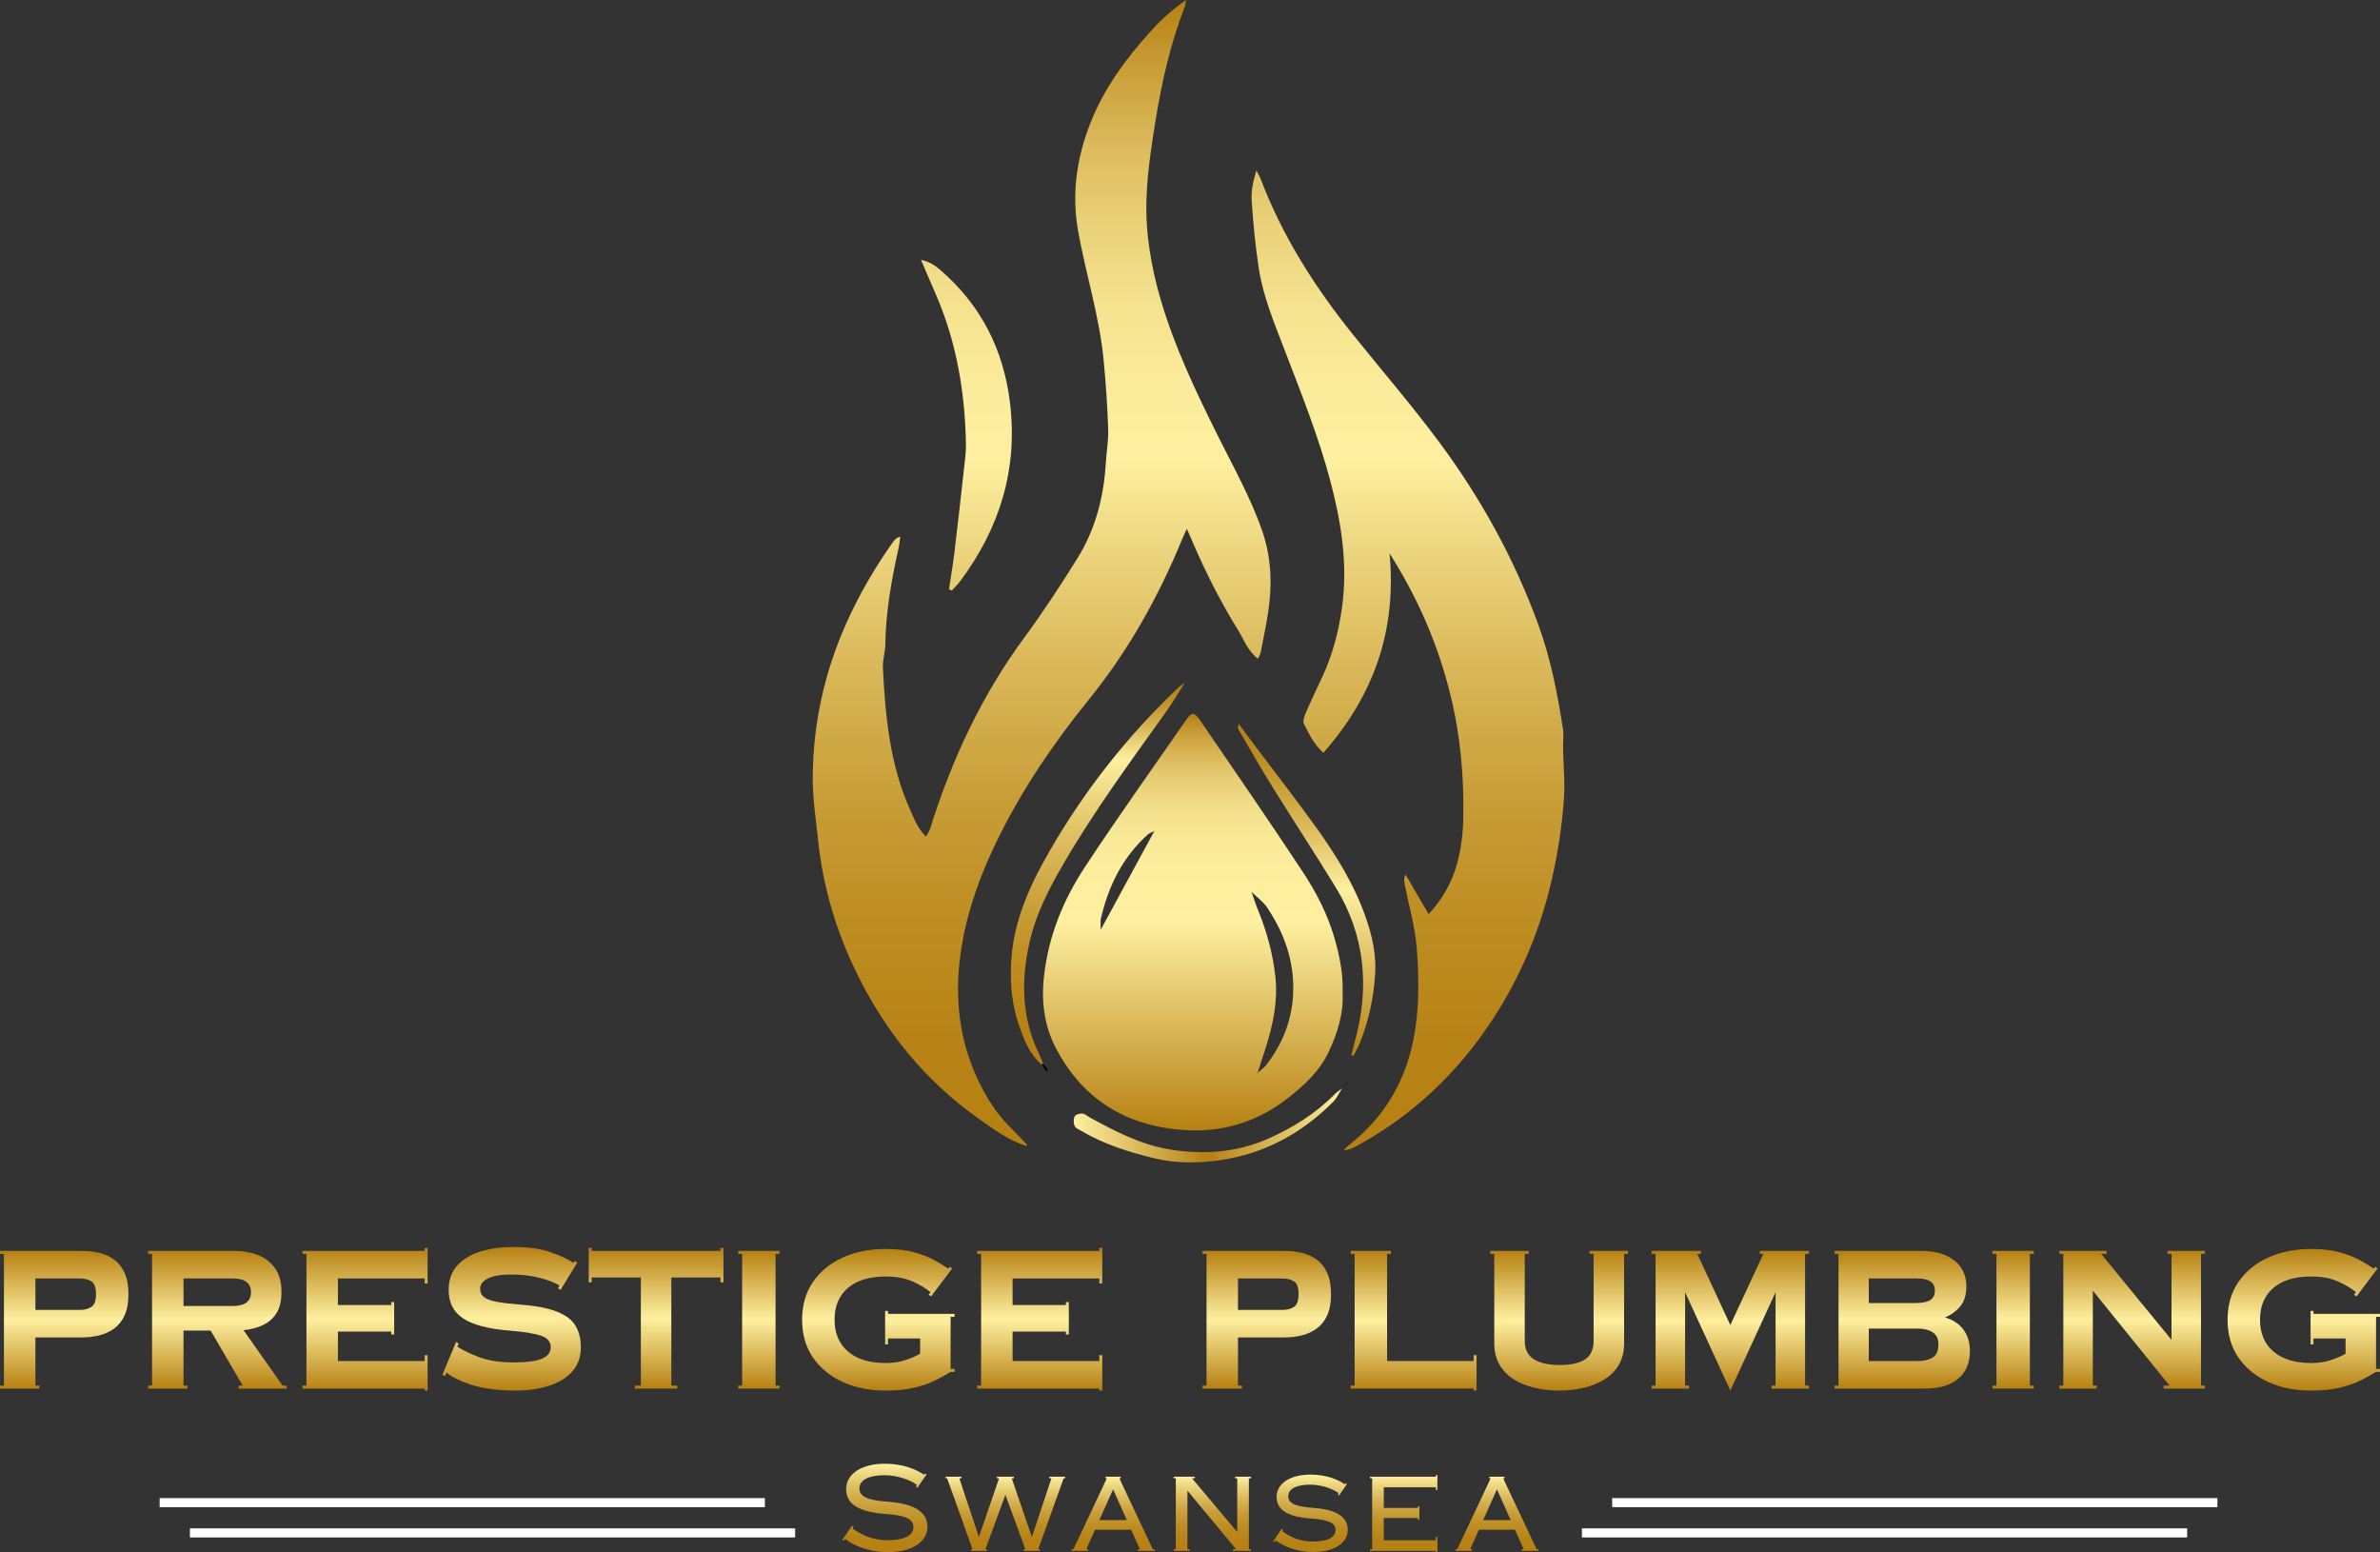
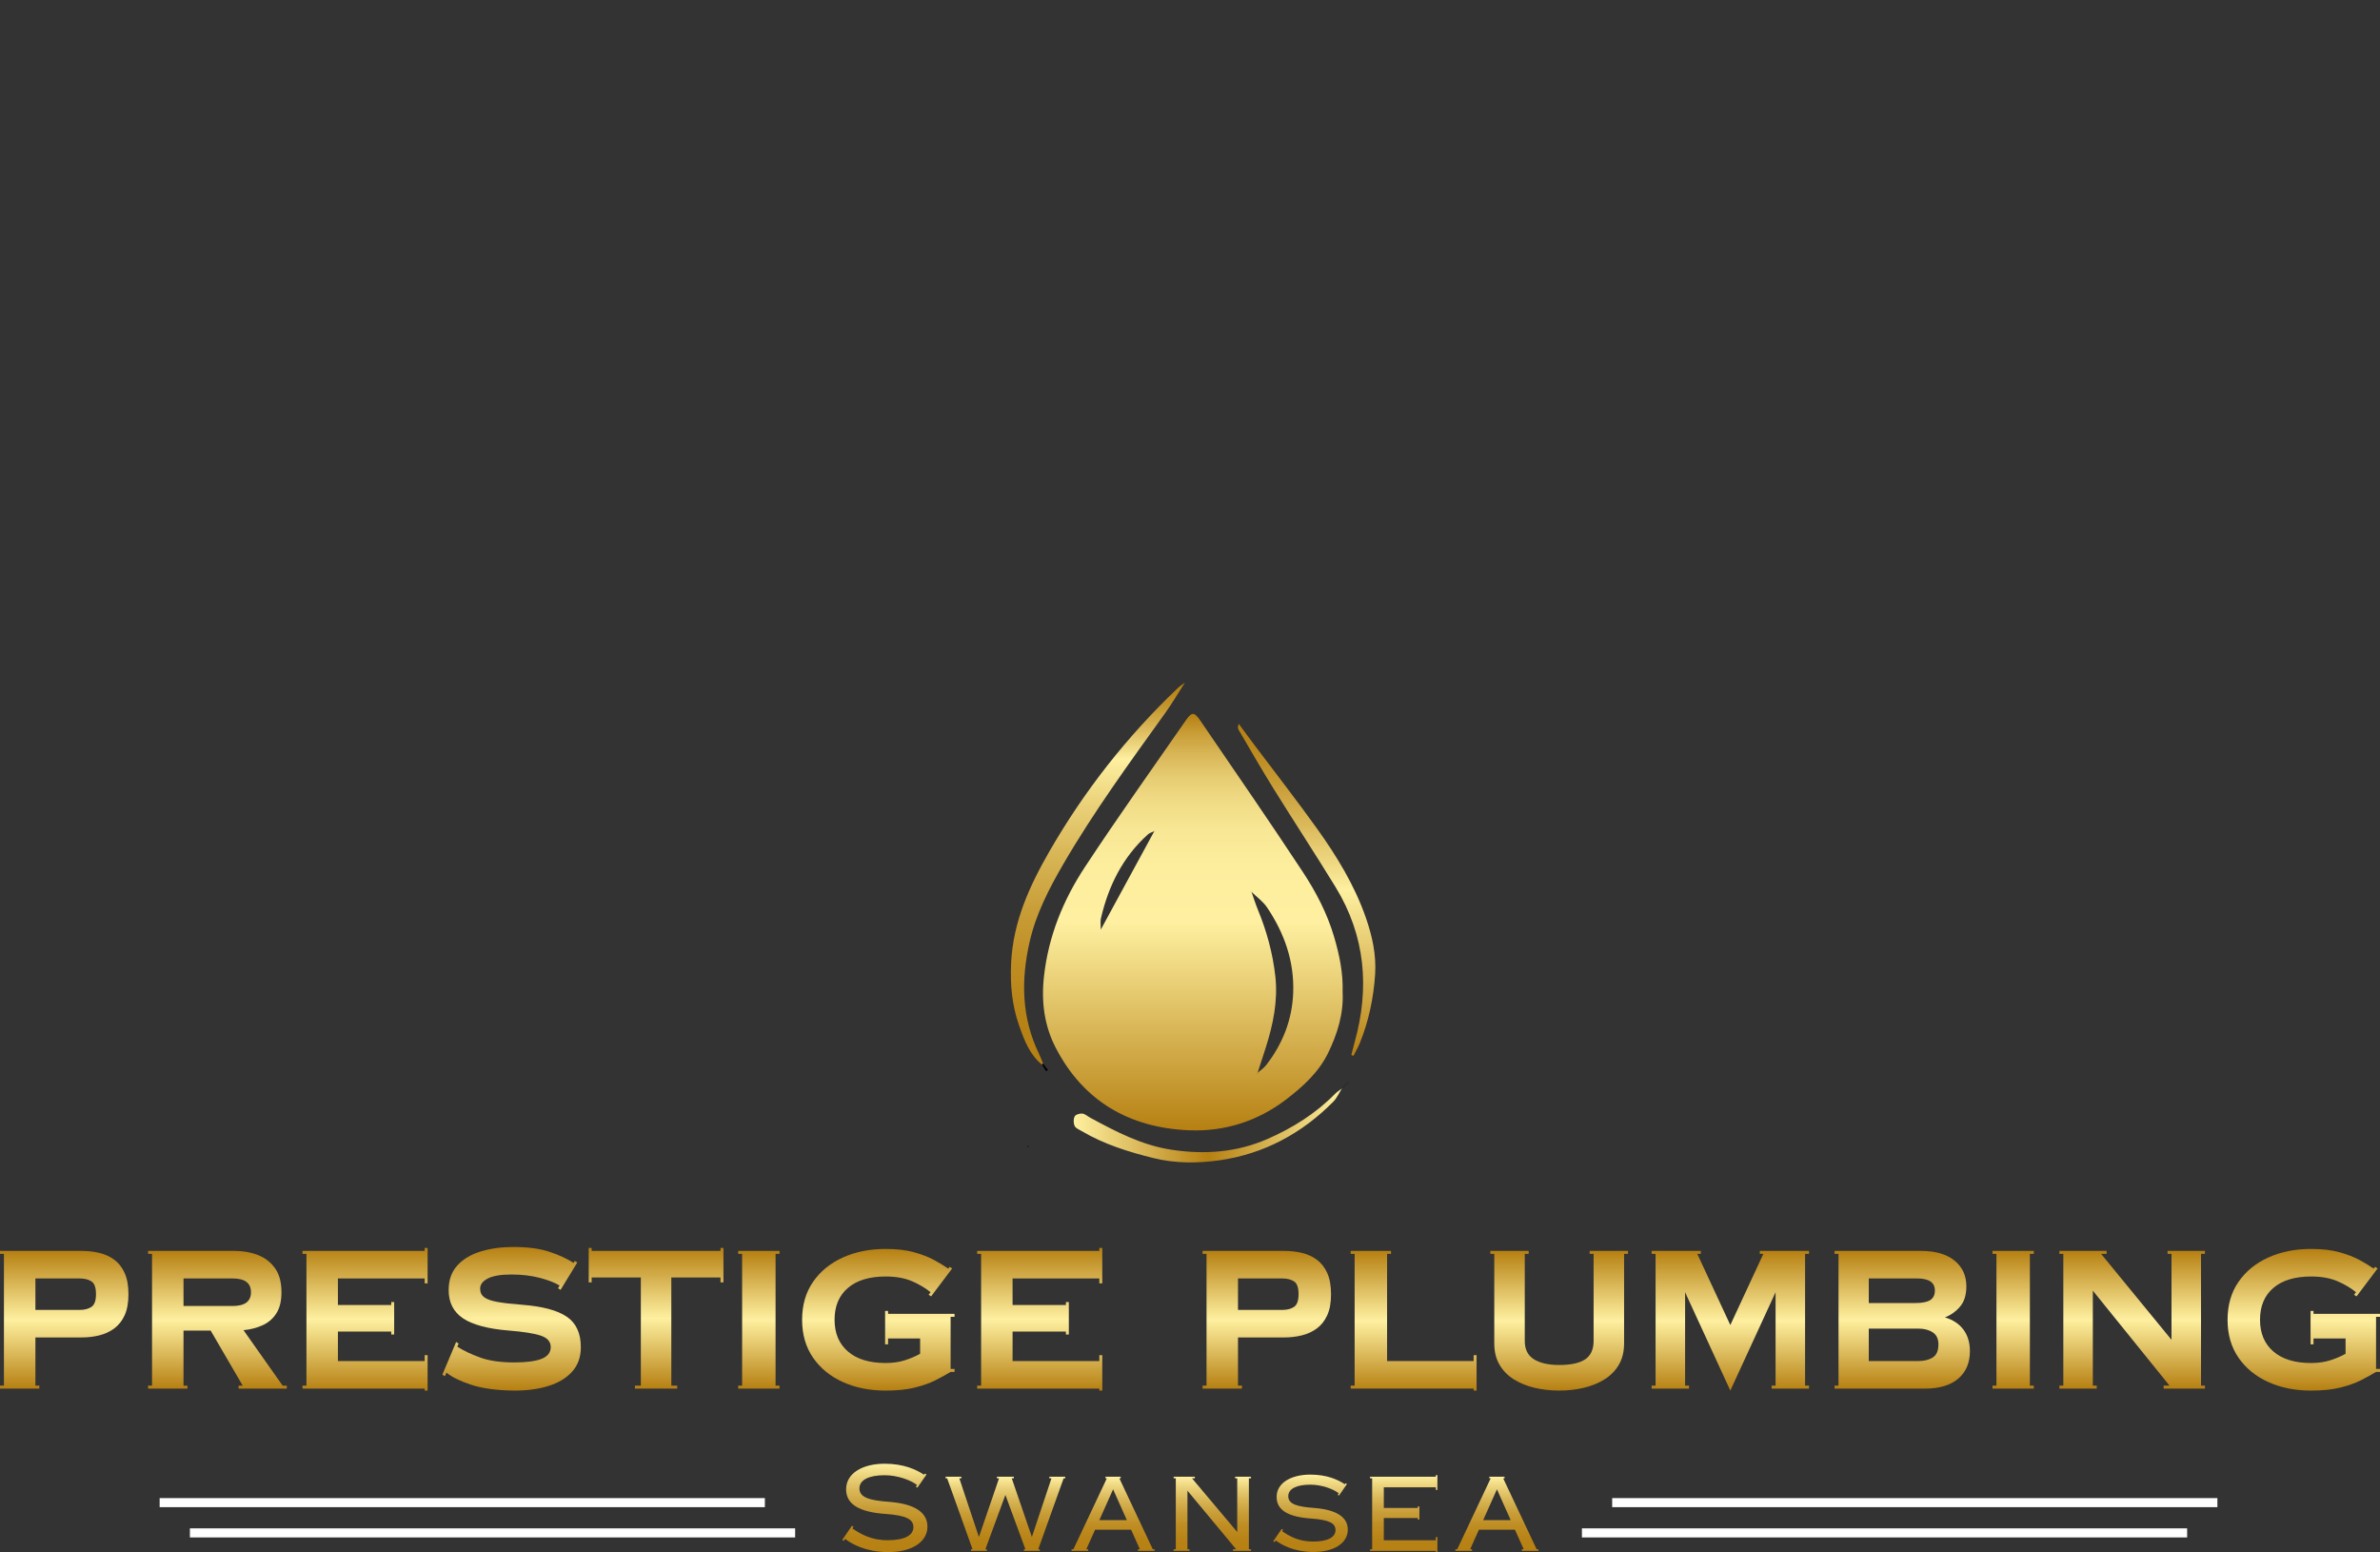
<svg xmlns="http://www.w3.org/2000/svg" xmlns:xlink="http://www.w3.org/1999/xlink" id="uuid-bc8894c9-d626-4fb6-a788-2245a9ab5374" data-name="Layer 1" viewBox="0 0 374.497 244.188">
  <rect x="0" y="0" width="374.497" height="244.188" fill="#333333" stroke="none" />
  <defs>
    <linearGradient id="uuid-293383c2-49c9-4d7c-ba3e-9d21ea06b704" x1="187.699" y1="177.845" x2="187.699" y2="112.318" gradientUnits="userSpaceOnUse">
      <stop offset="0" stop-color="#b68012" />
      <stop offset=".5" stop-color="#fef0a0" />
      <stop offset=".637" stop-color="#fcee9d" />
      <stop offset=".719" stop-color="#f8e795" />
      <stop offset=".787" stop-color="#f1dc86" />
      <stop offset=".847" stop-color="#e6cc72" />
      <stop offset=".901" stop-color="#d9b758" />
      <stop offset=".952" stop-color="#c99e38" />
      <stop offset=".999" stop-color="#b68012" />
      <stop offset="1" stop-color="#b68012" />
    </linearGradient>
    <linearGradient id="uuid-8632e8ab-45c5-4007-b978-6336314afa62" x1="187.016" y1="180.935" x2="187.016" y2="0" gradientUnits="userSpaceOnUse">
      <stop offset="0" stop-color="#b68012" />
      <stop offset=".098" stop-color="#b88316" />
      <stop offset=".199" stop-color="#be8d22" />
      <stop offset=".302" stop-color="#c89d37" />
      <stop offset=".406" stop-color="#d7b454" />
      <stop offset=".51" stop-color="#ead179" />
      <stop offset=".6" stop-color="#fef0a0" />
      <stop offset=".665" stop-color="#fbec9b" />
      <stop offset=".733" stop-color="#f5e28f" />
      <stop offset=".801" stop-color="#ebd27a" />
      <stop offset=".871" stop-color="#dcbb5d" />
      <stop offset=".94" stop-color="#c99e38" />
      <stop offset="1" stop-color="#b68012" />
    </linearGradient>
    <linearGradient id="uuid-0f90adb9-b432-44bc-bc46-8a093f667109" x1="172.745" y1="167.492" x2="172.745" y2="107.404" gradientUnits="userSpaceOnUse">
      <stop offset="0" stop-color="#b68012" />
      <stop offset=".13" stop-color="#b88316" />
      <stop offset=".265" stop-color="#be8d22" />
      <stop offset=".402" stop-color="#c89d37" />
      <stop offset=".541" stop-color="#d7b454" />
      <stop offset=".68" stop-color="#ead179" />
      <stop offset=".8" stop-color="#fef0a0" />
      <stop offset=".815" stop-color="#f6e491" />
      <stop offset=".878" stop-color="#dbb95a" />
      <stop offset=".931" stop-color="#c69a33" />
      <stop offset=".974" stop-color="#ba871a" />
      <stop offset="1" stop-color="#b68012" />
    </linearGradient>
    <linearGradient id="uuid-1eee626c-5029-4693-acb6-69e2331aca8b" x1="205.606" y1="166.116" x2="205.606" y2="113.885" gradientUnits="userSpaceOnUse">
      <stop offset="0" stop-color="#b68012" />
      <stop offset=".5" stop-color="#fef0a0" />
      <stop offset=".538" stop-color="#f6e491" />
      <stop offset=".694" stop-color="#dbb95a" />
      <stop offset=".828" stop-color="#c69a33" />
      <stop offset=".935" stop-color="#ba871a" />
      <stop offset="1" stop-color="#b68012" />
    </linearGradient>
    <linearGradient id="uuid-9e9e7b4e-e608-4154-8fd0-dcdfac5fd509" x1="168.946" y1="177.045" x2="211.189" y2="177.045" gradientUnits="userSpaceOnUse">
      <stop offset="0" stop-color="#fef0a0" />
      <stop offset=".5" stop-color="#b68012" />
      <stop offset="1" stop-color="#fef0a0" />
    </linearGradient>
    <linearGradient id="uuid-095af82b-0d96-437d-8415-0a58929a9d46" x1="10.105" y1="218.465" x2="10.105" y2="196.8" gradientUnits="userSpaceOnUse">
      <stop offset="0" stop-color="#b68012" />
      <stop offset=".5" stop-color="#fef0a0" />
      <stop offset="1" stop-color="#b68012" />
    </linearGradient>
    <linearGradient id="uuid-14f82ed9-12ac-4fdb-9d39-87967d639d4f" x1="34.215" x2="34.215" xlink:href="#uuid-095af82b-0d96-437d-8415-0a58929a9d46" />
    <linearGradient id="uuid-1fb61fef-bbbe-4444-aa0d-887d2c3b508e" x1="57.443" y1="218.775" x2="57.443" y2="196.336" xlink:href="#uuid-095af82b-0d96-437d-8415-0a58929a9d46" />
    <linearGradient id="uuid-864aaf9e-ed77-416d-a825-6a51fc2b1909" x1="80.501" y1="218.776" x2="80.501" y2="196.181" xlink:href="#uuid-095af82b-0d96-437d-8415-0a58929a9d46" />
    <linearGradient id="uuid-4643acb9-665a-4ec5-9952-79c0f290f03c" x1="103.234" x2="103.234" y2="196.336" xlink:href="#uuid-095af82b-0d96-437d-8415-0a58929a9d46" />
    <linearGradient id="uuid-360b4ff8-94d7-4d67-a9d0-a46aa45aa4db" x1="119.405" x2="119.405" xlink:href="#uuid-095af82b-0d96-437d-8415-0a58929a9d46" />
    <linearGradient id="uuid-093b266d-3b48-4c41-835d-2100aaf24c21" x1="138.207" y1="218.775" x2="138.207" y2="196.49" xlink:href="#uuid-095af82b-0d96-437d-8415-0a58929a9d46" />
    <linearGradient id="uuid-1f57c31c-0d62-4c1d-84bd-cdfd2f799e49" x1="163.602" y1="218.775" x2="163.602" y2="196.336" xlink:href="#uuid-095af82b-0d96-437d-8415-0a58929a9d46" />
    <linearGradient id="uuid-7fee259f-c3b9-49b1-9a1f-e1c664808148" x1="199.334" x2="199.334" xlink:href="#uuid-095af82b-0d96-437d-8415-0a58929a9d46" />
    <linearGradient id="uuid-1921954a-88fd-4c82-8624-6ae3dc937525" x1="222.438" y1="218.775" x2="222.438" xlink:href="#uuid-095af82b-0d96-437d-8415-0a58929a9d46" />
    <linearGradient id="uuid-747486c7-13bf-48e3-b246-fb267317c953" x1="245.342" y1="218.775" x2="245.342" xlink:href="#uuid-095af82b-0d96-437d-8415-0a58929a9d46" />
    <linearGradient id="uuid-8fbc0e61-3132-4471-8f58-3090045b5a02" x1="272.268" y1="218.775" x2="272.268" xlink:href="#uuid-095af82b-0d96-437d-8415-0a58929a9d46" />
    <linearGradient id="uuid-771f4e3f-409b-4842-8546-5db241f7b666" x1="299.319" x2="299.319" xlink:href="#uuid-095af82b-0d96-437d-8415-0a58929a9d46" />
    <linearGradient id="uuid-49717b6b-2f1e-4beb-b690-9b8da7cafe09" x1="316.775" x2="316.775" xlink:href="#uuid-095af82b-0d96-437d-8415-0a58929a9d46" />
    <linearGradient id="uuid-12734b0f-7b43-40fd-ad45-936fbdee882a" x1="335.499" x2="335.499" xlink:href="#uuid-095af82b-0d96-437d-8415-0a58929a9d46" />
    <linearGradient id="uuid-b12e54fe-0777-46d6-bef8-69b9a939c24c" x1="362.504" y1="218.775" x2="362.504" y2="196.49" xlink:href="#uuid-095af82b-0d96-437d-8415-0a58929a9d46" />
    <linearGradient id="uuid-d288ea33-9e6c-4b61-819d-6b700feae35d" x1="139.232" y1="244.188" x2="139.232" y2="230.285" gradientUnits="userSpaceOnUse">
      <stop offset="0" stop-color="#b68012" />
      <stop offset=".163" stop-color="#b88316" />
      <stop offset=".331" stop-color="#be8d22" />
      <stop offset=".503" stop-color="#c89d37" />
      <stop offset=".676" stop-color="#d7b454" />
      <stop offset=".849" stop-color="#ead179" />
      <stop offset="1" stop-color="#fef0a0" />
    </linearGradient>
    <linearGradient id="uuid-eef53a9b-aab4-43f0-beb3-edd659d25f21" x1="158.199" y1="243.996" x2="158.199" y2="232.329" xlink:href="#uuid-d288ea33-9e6c-4b61-819d-6b700feae35d" />
    <linearGradient id="uuid-3949b71e-612b-45c2-9a15-7fca75e64714" x1="175.148" y1="243.996" x2="175.148" y2="232.329" xlink:href="#uuid-d288ea33-9e6c-4b61-819d-6b700feae35d" />
    <linearGradient id="uuid-ce6c9a83-bf46-4500-8ff2-32afd3dcb75a" x1="190.764" y1="243.996" x2="190.764" y2="232.329" xlink:href="#uuid-d288ea33-9e6c-4b61-819d-6b700feae35d" />
    <linearGradient id="uuid-32a30495-c612-4b02-9637-820073aa3c95" x1="206.213" y1="244.164" x2="206.213" y2="231.996" xlink:href="#uuid-d288ea33-9e6c-4b61-819d-6b700feae35d" />
    <linearGradient id="uuid-476562c1-62fd-4c33-85ca-b7eaf3c93ff9" x1="220.878" y1="244.163" x2="220.878" y2="232.079" xlink:href="#uuid-d288ea33-9e6c-4b61-819d-6b700feae35d" />
    <linearGradient id="uuid-37e8c7a9-0c0a-4fec-a51e-d6b14458b7a5" x1="235.543" y1="243.996" x2="235.543" y2="232.329" xlink:href="#uuid-d288ea33-9e6c-4b61-819d-6b700feae35d" />
  </defs>
  <g>
    <path d="M211.261,156.086c.176,3.36-.8,6.519-2.266,9.546-1.49,3.076-3.975,5.316-6.615,7.339-4.502,3.449-9.729,5.091-15.327,4.851-9.307-.398-16.556-4.541-20.925-12.962-1.81-3.489-2.305-7.248-1.852-11.286.711-6.33,3.028-11.992,6.448-17.182,5.139-7.801,10.566-15.413,15.888-23.092.911-1.315,1.315-1.315,2.242.043,5.403,7.918,10.857,15.804,16.129,23.809,2.085,3.165,3.856,6.545,4.942,10.243.831,2.83,1.436,5.669,1.336,8.693ZM181.67,130.755c-.35.168-.763.265-1.04.514-3.969,3.57-6.221,8.113-7.404,13.241-.107.465-.014.976-.014,1.738,2.925-5.378,5.681-10.445,8.437-15.512.032-.047.064-.094.095-.141-.025.053-.05.106-.074.159ZM196.89,140.278c-.049-.041-.099-.082-.148-.123.056.035.111.069.167.104.341.964.642,1.946,1.031,2.89,1.39,3.373,2.34,6.874,2.739,10.486.422,3.819-.35,7.53-1.503,11.164-.429,1.351-.874,2.697-1.312,4.045-.037.044-.073.088-.11.132.029-.051.058-.103.086-.154.471-.416,1.022-.77,1.401-1.258,2.597-3.349,4.089-7.137,4.246-11.387.183-4.929-1.389-9.366-4.104-13.403-.644-.958-1.653-1.67-2.494-2.496Z" style="fill: url(#uuid-293383c2-49c9-4d7c-ba3e-9d21ea06b704); stroke-width: 0px;" />
-     <path d="M161.614,180.323c-2.857-.867-5.204-2.619-7.599-4.31-8.418-5.943-14.703-13.709-19.2-22.889-3.223-6.579-5.315-13.563-6.082-20.889-.346-3.3-.866-6.61-.849-9.913.043-8.493,1.856-16.644,5.349-24.412,1.991-4.427,4.42-8.593,7.217-12.551.262-.371.556-.721,1.204-.953-.077.572-.114,1.154-.239,1.715-1.119,5.028-2.033,10.08-2.113,15.255-.02,1.258-.441,2.522-.376,3.767.397,7.607,1.095,15.17,4.281,22.242.642,1.426,1.167,2.937,2.501,4.224.272-.514.535-.869.66-1.268,3.357-10.746,8.036-20.821,14.741-29.936,3.001-4.079,5.794-8.325,8.461-12.632,2.802-4.524,4.106-9.572,4.426-14.879.109-1.817.44-3.636.376-5.444-.128-3.635-.37-7.271-.725-10.891-.673-6.872-2.804-13.466-4.009-20.24-1.029-5.787-.241-11.343,1.862-16.777,2.183-5.641,5.709-10.396,9.734-14.811,1.583-1.737,3.342-3.314,5.389-4.73-.066.357-.078.736-.207,1.069-2.213,5.712-3.572,11.655-4.555,17.673-.675,4.133-1.314,8.308-1.46,12.482-.189,5.397.718,10.719,2.239,15.927,2.166,7.416,5.481,14.336,8.899,21.227,2.498,5.035,5.289,9.939,7.116,15.288,1.442,4.223,1.538,8.541.851,12.899-.32,2.03-.736,4.046-1.13,6.064-.056.286-.235.548-.443,1.013-1.662-1.298-2.248-3.145-3.227-4.694-1.058-1.673-2.025-3.406-2.962-5.151-.901-1.676-1.745-3.384-2.555-5.106-.805-1.712-1.538-3.459-2.438-5.498-.354.783-.58,1.248-.777,1.726-3.737,9.063-8.461,17.52-14.669,25.175-5.496,6.777-10.398,13.986-14.276,21.851-2.608,5.289-4.646,10.756-5.65,16.583-1.357,7.871-.623,15.459,3.124,22.621,1.218,2.329,2.687,4.482,4.587,6.327.907.881,1.751,1.827,2.624,2.743,0,0-.1.103-.1.103ZM228.214,109.271c1.6,6.482,2.197,13.094,2.025,19.784-.062,2.403-.37,4.741-1.024,7.026-.831,2.9-2.301,5.461-4.416,7.743-1.262-2.167-2.443-4.197-3.624-6.226-.312.583-.245,1.012-.161,1.438.667,3.41,1.665,6.795,1.922,10.235.323,4.325.397,8.685-.303,13.039-1.175,7.314-4.535,13.266-10.358,17.836-.301.236-.56.525-.839.79.721-.002,1.236-.202,1.719-.461,9.062-4.872,16.303-11.738,21.871-20.336,4.341-6.704,7.376-13.994,9.159-21.799.97-4.247,1.622-8.509,1.912-12.876.211-3.182-.281-6.305-.104-9.455.022-.394.014-.798-.044-1.188-.849-5.644-1.957-11.236-3.917-16.61-3.775-10.35-9.071-19.912-15.628-28.728-4.347-5.845-9.124-11.369-13.681-17.058-5.929-7.403-10.963-15.34-14.347-24.252-.178-.468-.455-.899-.685-1.348-.495,1.622-.843,3.196-.738,4.74.242,3.545.573,7.096,1.11,10.607.686,4.489,2.458,8.679,4.07,12.889,2.607,6.809,5.335,13.573,7.202,20.635,1.706,6.453,2.759,12.952,1.856,19.69-.511,3.814-1.453,7.445-3.042,10.926-.888,1.946-1.832,3.869-2.682,5.831-.236.544-.507,1.34-.282,1.77.794,1.517,1.503,3.129,3.047,4.528,7.892-8.966,11.559-19.161,10.418-31.371,4.487,7.056,7.635,14.385,9.564,22.202ZM149.767,92.911c.464-.518.972-1.003,1.385-1.559,6.157-8.288,9.004-17.489,7.787-27.859-.985-8.397-4.529-15.417-10.923-20.975-.819-.712-1.691-1.334-3.099-1.635.896,2.081,1.67,3.873,2.439,5.667,3.199,7.461,4.496,15.304,4.637,23.367.023,1.337-.181,2.682-.329,4.017-.479,4.321-.96,8.641-1.482,12.956-.235,1.942-.568,3.871-.856,5.807.147.071.294.142.441.213Z" style="fill: url(#uuid-8632e8ab-45c5-4007-b978-6336314afa62); stroke-width: 0px;" />
    <path d="M163.954,167.492c-2.003-1.63-2.839-3.979-3.637-6.274-1.091-3.138-1.379-6.375-1.214-9.749.316-6.481,2.915-12.132,6.035-17.545,5.477-9.502,12.208-18.074,20.169-25.65.339-.323.739-.581,1.11-.869,0,0,.013.013.013.013-1.019,1.585-1.972,3.217-3.07,4.746-5.594,7.79-11.256,15.536-16.081,23.841-2.233,3.843-4.269,7.803-5.267,12.177-1.373,6.016-1.28,11.937,1.482,17.622.241.496.423,1.021.632,1.533l-.173.157Z" style="fill: url(#uuid-0f90adb9-b432-44bc-bc46-8a093f667109); stroke-width: 0px;" />
    <path d="M212.633,165.974c.172-.664.333-1.331.518-1.991,2.399-8.571,1.685-16.779-3.016-24.451-3.186-5.199-6.537-10.297-9.755-15.476-1.88-3.025-3.648-6.119-5.454-9.189-.144-.244-.186-.548-.006-.982.82,1.107,1.634,2.218,2.461,3.319,3.279,4.367,6.641,8.675,9.823,13.112,3.144,4.383,5.957,8.986,7.736,14.123.989,2.854,1.638,5.814,1.438,8.851-.245,3.725-1.004,7.365-2.419,10.84-.278.684-.661,1.325-.996,1.986-.11-.047-.219-.095-.329-.142Z" style="fill: url(#uuid-1eee626c-5029-4693-acb6-69e2331aca8b); stroke-width: 0px;" />
    <path d="M211.174,171.211c-.456.714-.803,1.536-1.387,2.125-4.951,4.999-10.918,8.203-17.864,9.203-3.42.492-6.967.506-10.407-.339-3.934-.967-7.784-2.173-11.305-4.246-.405-.239-.953-.452-1.121-.82-.194-.427-.196-1.091.014-1.5.15-.291.806-.484,1.205-.44.434.049.828.428,1.245.654,4.05,2.194,8.131,4.328,12.762,5.032,5.189.789,10.269.436,15.13-1.693,3.956-1.733,7.573-3.99,10.621-7.096.328-.334.745-.58,1.12-.867l-.015-.014Z" style="fill: url(#uuid-9e9e7b4e-e608-4154-8fd0-dcdfac5fd509); stroke-width: 0px;" />
    <path d="M164.127,167.335c.259.334.517.669.776,1.003-.103.065-.206.131-.309.196-.213-.348-.426-.695-.64-1.043,0,0,.173-.157.173-.157Z" style="fill: #000; stroke-width: 0px;" />
    <path d="M186.417,107.404c.04-.064.08-.128.119-.193-.035.069-.071.137-.106.206l-.013-.013Z" style="fill: #000; stroke-width: 0px;" />
    <path d="M212.148,170.274c.03-.055.061-.111.091-.166-.038.048-.076.096-.113.145,0,0,.022.022.022.022Z" style="fill: #000; stroke-width: 0px;" />
    <path d="M211.67,170.749c.159-.158.319-.317.478-.475l-.022-.022c-.159.159-.317.318-.476.478l.02.02Z" style="fill: #000; stroke-width: 0px;" />
    <path d="M211.189,171.226c.161-.159.321-.318.482-.477l-.02-.02c-.159.161-.318.321-.477.482l.015.014Z" style="fill: #000; stroke-width: 0px;" />
    <path d="M161.714,180.22c.058.09.116.179.174.269-.091-.055-.183-.11-.274-.166l.1-.103Z" style="fill: #000; stroke-width: 0px;" />
    <path d="M181.67,130.755c.025-.053.05-.106.074-.159-.032.047-.064.094-.095.141l.021.019Z" style="fill: #000; stroke-width: 0px;" />
    <path d="M196.909,140.259c-.056-.035-.111-.069-.167-.104.049.041.099.082.148.123l.019-.019Z" style="fill: #000; stroke-width: 0px;" />
    <path d="M197.841,168.822c-.029.051-.058.103-.086.154.037-.044.073-.088.11-.132l-.023-.023Z" style="fill: #000; stroke-width: 0px;" />
  </g>
  <g>
    <path d="M0,218.465v-.464h.619v-20.737h-.619v-.464h12.845c.97,0,1.893.104,2.77.31.877.206,1.661.562,2.352,1.068.691.506,1.238,1.202,1.64,2.089.402.887.604,2.001.604,3.342s-.201,2.451-.604,3.327c-.402.877-.949,1.568-1.64,2.074-.691.506-1.475.867-2.352,1.083-.877.216-1.8.325-2.77.325h-7.274v7.583h.619v.464H0ZM12.535,201.133h-6.964v4.952h6.964c.763,0,1.382-.159,1.857-.48.474-.319.712-.985.712-1.996,0-1.031-.237-1.702-.712-2.012-.475-.31-1.094-.465-1.857-.465Z" style="fill: url(#uuid-095af82b-0d96-437d-8415-0a58929a9d46); stroke-width: 0px;" />
    <path d="M23.305,218.465v-.464h.619v-20.737h-.619v-.464h13.618c1.3,0,2.507.212,3.621.634,1.114.423,2.016,1.109,2.708,2.059.691.949,1.037,2.218,1.037,3.807,0,1.382-.268,2.491-.805,3.327-.537.836-1.259,1.46-2.166,1.873-.908.413-1.909.671-3.002.774l6.159,8.728h.65v.464h-7.583v-.464h.65l-5.045-8.666h-4.271v8.666h.619v.464h-6.19ZM36.614,201.133h-7.738v4.333h7.738c1.919,0,2.879-.722,2.879-2.166s-.96-2.167-2.879-2.167Z" style="fill: url(#uuid-14f82ed9-12ac-4fdb-9d39-87967d639d4f); stroke-width: 0px;" />
    <path d="M47.601,218.465v-.464h.619v-20.737h-.619v-.464h19.22v-.464h.464v5.571h-.464v-.774h-13.649v4.179h8.388v-.464h.464v5.107h-.464v-.464h-8.388v4.643h13.649v-.929h.464v5.571h-.464v-.31h-19.22Z" style="fill: url(#uuid-1fb61fef-bbbe-4444-aa0d-887d2c3b508e); stroke-width: 0px;" />
    <path d="M71.773,211.13l.402.248-.217.495c1.011.64,2.223,1.212,3.637,1.718,1.413.506,3.183.758,5.308.758,1.939,0,3.384-.191,4.333-.573.949-.381,1.424-.995,1.424-1.841s-.516-1.444-1.548-1.795c-1.032-.351-2.703-.619-5.014-.804-3.302-.268-5.71-.908-7.227-1.919-1.517-1.011-2.275-2.496-2.275-4.457,0-1.588.459-2.883,1.377-3.884.918-1.001,2.151-1.733,3.699-2.198,1.548-.464,3.239-.696,5.076-.696,2.29,0,4.194.253,5.71.758,1.517.505,2.78,1.089,3.792,1.748l.186-.309.402.247-2.631,4.302-.402-.248.248-.433c-.743-.454-1.78-.856-3.11-1.207-1.331-.351-2.832-.526-4.503-.526-1.63,0-2.853.206-3.668.619-.815.413-1.222.95-1.222,1.61,0,.578.211,1.026.634,1.346.423.32,1.124.568,2.105.743.98.176,2.295.325,3.946.449,3.157.248,5.473.872,6.948,1.873,1.475,1.001,2.213,2.605,2.213,4.813,0,1.528-.454,2.801-1.362,3.823-.908,1.021-2.167,1.78-3.776,2.275s-3.446.732-5.509.712c-2.703-.042-4.921-.351-6.654-.929-1.733-.578-3.013-1.207-3.838-1.888l-.248.557-.402-.248,2.166-5.138Z" style="fill: url(#uuid-864aaf9e-ed77-416d-a825-6a51fc2b1909); stroke-width: 0px;" />
    <path d="M99.907,218.465v-.464h.929v-17.023h-7.738v.774h-.464v-5.416h.464v.464h20.273v-.464h.464v5.416h-.464v-.774h-7.738v17.023h.928v.464h-6.654Z" style="fill: url(#uuid-4643acb9-665a-4ec5-9952-79c0f290f03c); stroke-width: 0px;" />
    <path d="M116.156,218.465v-.464h.619v-20.737h-.619v-.464h6.5v.464h-.619v20.737h.619v.464h-6.5Z" style="fill: url(#uuid-360b4ff8-94d7-4d67-a9d0-a46aa45aa4db); stroke-width: 0px;" />
    <path d="M131.321,207.633c0,2.126.701,3.792,2.105,4.998,1.403,1.207,3.384,1.811,5.942,1.811,1.093,0,2.084-.139,2.971-.418.887-.279,1.702-.624,2.445-1.037v-2.414h-5.045v.929h-.464v-5.261h.464v.464h10.461v.465h-.619v8.202h.619v.464h-.619c-.702.433-1.507.877-2.414,1.331-.908.454-1.991.836-3.25,1.145-1.259.31-2.775.465-4.55.465-2.518,0-4.766-.449-6.747-1.347s-3.544-2.177-4.689-3.838c-1.145-1.661-1.718-3.647-1.718-5.958s.573-4.297,1.718-5.958c1.145-1.661,2.708-2.94,4.689-3.838s4.23-1.347,6.747-1.347c1.712,0,3.188.17,4.426.511,1.238.34,2.295.748,3.172,1.222.877.475,1.625.929,2.244,1.362l.217-.279.402.248-3.312,4.395-.402-.247.309-.402c-.764-.639-1.723-1.212-2.878-1.718-1.156-.505-2.548-.758-4.178-.758-2.559,0-4.54.598-5.942,1.795-1.403,1.197-2.105,2.869-2.105,5.014Z" style="fill: url(#uuid-093b266d-3b48-4c41-835d-2100aaf24c21); stroke-width: 0px;" />
    <path d="M153.76,218.465v-.464h.619v-20.737h-.619v-.464h19.22v-.464h.464v5.571h-.464v-.774h-13.649v4.179h8.388v-.464h.464v5.107h-.464v-.464h-8.388v4.643h13.649v-.929h.464v5.571h-.464v-.31h-19.22Z" style="fill: url(#uuid-1f57c31c-0d62-4c1d-84bd-cdfd2f799e49); stroke-width: 0px;" />
    <path d="M189.229,218.465v-.464h.619v-20.737h-.619v-.464h12.845c.97,0,1.893.104,2.77.31.877.206,1.661.562,2.352,1.068.691.506,1.238,1.202,1.641,2.089s.604,2.001.604,3.342-.201,2.451-.604,3.327c-.402.877-.95,1.568-1.641,2.074-.691.506-1.475.867-2.352,1.083-.877.216-1.8.325-2.77.325h-7.274v7.583h.619v.464h-6.19ZM201.764,201.133h-6.964v4.952h6.964c.763,0,1.382-.159,1.857-.48.474-.319.711-.985.711-1.996,0-1.031-.237-1.702-.711-2.012-.475-.31-1.094-.465-1.857-.465Z" style="fill: url(#uuid-7fee259f-c3b9-49b1-9a1f-e1c664808148); stroke-width: 0px;" />
    <path d="M212.534,218.465v-.464h.619v-20.737h-.619v-.464h6.345v.464h-.619v16.868h13.618v-.929h.464v5.571h-.464v-.31h-19.344Z" style="fill: url(#uuid-1921954a-88fd-4c82-8624-6ae3dc937525); stroke-width: 0px;" />
    <path d="M234.509,197.264v-.464h6.035v.464h-.619v13.711c0,1.321.479,2.28,1.439,2.879.959.598,2.285.897,3.977.897,1.857,0,3.223-.299,4.101-.897.877-.598,1.315-1.558,1.315-2.879v-13.711h-.619v-.464h6.035v.464h-.619v14.083c0,1.3-.274,2.419-.82,3.358-.547.939-1.3,1.707-2.259,2.306s-2.048,1.042-3.265,1.331c-1.218.289-2.507.433-3.869.433s-2.652-.145-3.869-.433c-1.218-.289-2.306-.732-3.265-1.331-.96-.598-1.713-1.367-2.259-2.306-.547-.939-.82-2.058-.82-3.358v-14.083h-.619Z" style="fill: url(#uuid-747486c7-13bf-48e3-b246-fb267317c953); stroke-width: 0px;" />
    <path d="M259.888,218.465v-.464h.619v-20.737h-.619v-.464h7.738v.464h-.557l5.2,11.204,5.2-11.204h-.557v-.464h7.738v.464h-.619v20.737h.619v.464h-5.88v-.464h.619v-14.701l-7.119,15.475-7.118-15.475v14.701h.619v.464h-5.881Z" style="fill: url(#uuid-8fbc0e61-3132-4471-8f58-3090045b5a02); stroke-width: 0px;" />
    <path d="M288.672,218.465v-.464h.619v-20.737h-.619v-.464h13.618c2.249,0,3.997.506,5.246,1.516,1.248,1.011,1.873,2.363,1.873,4.055,0,1.342-.325,2.398-.975,3.172s-1.45,1.347-2.398,1.718c1.258.372,2.228,1.011,2.909,1.919.681.908,1.022,2.043,1.022,3.405,0,1.837-.614,3.276-1.842,4.318-1.228,1.042-2.966,1.563-5.215,1.563h-14.237ZM301.671,201.133h-7.614v3.869h7.304c1.093,0,1.883-.154,2.368-.464.485-.31.727-.815.727-1.516,0-1.259-.929-1.888-2.785-1.888ZM294.057,214.133h7.768c.929,0,1.692-.186,2.291-.557.598-.372.897-1.063.897-2.074,0-.867-.299-1.496-.897-1.888-.599-.392-1.362-.588-2.291-.588h-7.768v5.107Z" style="fill: url(#uuid-771f4e3f-409b-4842-8546-5db241f7b666); stroke-width: 0px;" />
    <path d="M313.525,218.465v-.464h.619v-20.737h-.619v-.464h6.5v.464h-.619v20.737h.619v.464h-6.5Z" style="fill: url(#uuid-49717b6b-2f1e-4beb-b690-9b8da7cafe09); stroke-width: 0px;" />
    <path d="M324.048,218.465v-.464h.619v-20.737h-.619v-.464h7.428v.464h-.867l11.081,13.525v-13.525h-.619v-.464h5.881v.464h-.619v20.737h.619v.464h-6.5v-.464h.929l-12.071-14.949v14.949h.619v.464h-5.881Z" style="fill: url(#uuid-12734b0f-7b43-40fd-ad45-936fbdee882a); stroke-width: 0px;" />
    <path d="M355.617,207.633c0,2.126.701,3.792,2.105,4.998,1.403,1.207,3.384,1.811,5.943,1.811,1.093,0,2.084-.139,2.971-.418.887-.279,1.702-.624,2.445-1.037v-2.414h-5.045v.929h-.465v-5.261h.465v.464h10.461v.465h-.619v8.202h.619v.464h-.619c-.702.433-1.507.877-2.414,1.331-.908.454-1.992.836-3.25,1.145-1.259.31-2.775.465-4.55.465-2.518,0-4.766-.449-6.747-1.347s-3.544-2.177-4.689-3.838-1.718-3.647-1.718-5.958.572-4.297,1.718-5.958c1.145-1.661,2.708-2.94,4.689-3.838s4.23-1.347,6.747-1.347c1.713,0,3.188.17,4.426.511,1.238.34,2.295.748,3.172,1.222.877.475,1.625.929,2.244,1.362l.217-.279.402.248-3.312,4.395-.402-.247.31-.402c-.764-.639-1.723-1.212-2.878-1.718-1.156-.505-2.549-.758-4.179-.758-2.559,0-4.539.598-5.943,1.795-1.403,1.197-2.105,2.869-2.105,5.014Z" style="fill: url(#uuid-b12e54fe-0777-46d6-bef8-69b9a939c24c); stroke-width: 0px;" />
  </g>
  <g>
    <path d="M134.299,240.207l-.171.267c1.238.819,2.876,1.847,5.542,1.847,2.761,0,4.056-.819,4.056-2.057s-1.123-1.847-4.361-2.076c-4.075-.286-6.227-1.466-6.227-3.885,0-2.552,2.647-4.018,6.056-4.018,3.009,0,4.97.914,6.208,1.733l.133-.19.248.153-1.428,2.075-.248-.152.19-.266c-.933-.743-3.028-1.543-5.104-1.543-2.399,0-3.961.705-3.961,2.076,0,1.448,1.638,1.886,4.685,2.114,3.885.305,6.018,1.581,6.018,3.904,0,2.438-2.533,4.056-6.361,3.999-3.237-.038-5.503-1.219-6.589-2.076l-.209.305-.248-.153,1.524-2.209.247.152Z" style="fill: url(#uuid-d288ea33-9e6c-4b61-819d-6b700feae35d); stroke-width: 0px;" />
    <path d="M157.199,232.579h-.333v-.25h2.667v.25h-.333l3.167,9.234,3.083-9.234h-.333v-.25h2.5v.25h-.25l-4,11.167h.25v.25h-2.5v-.25h.233l-3.15-8.55-3.15,8.55h.233v.25h-2.5v-.25h.25l-4-11.167h-.25v-.25h2.5v.25h-.333l3.083,9.234,3.167-9.234Z" style="fill: url(#uuid-eef53a9b-aab4-43f0-beb3-edd659d25f21); stroke-width: 0px;" />
    <path d="M168.614,243.746h.283l5.267-11.167h-.217v-.25h2.4v.25h-.217l5.267,11.167h.283v.25h-2.617v-.25h.3l-1.383-3.083h-5.667l-1.383,3.083h.3v.25h-2.617v-.25ZM172.981,239.163h4.334l-2.167-4.85-2.167,4.85Z" style="fill: url(#uuid-3949b71e-612b-45c2-9a15-7fca75e64714); stroke-width: 0px;" />
    <path d="M184.68,243.746h.333v-11.167h-.333v-.25h3.333v.25h-.45l7.117,8.45v-8.45h-.333v-.25h2.5v.25h-.333v11.167h.333v.25h-2.834v-.25h.5l-7.667-9.217v9.217h.333v.25h-2.5v-.25Z" style="fill: url(#uuid-ce6c9a83-bf46-4500-8ff2-32afd3dcb75a); stroke-width: 0px;" />
    <path d="M201.895,240.679l-.15.233c1.083.717,2.517,1.617,4.85,1.617,2.417,0,3.55-.717,3.55-1.8s-.983-1.617-3.817-1.817c-3.567-.25-5.45-1.283-5.45-3.4,0-2.234,2.317-3.517,5.3-3.517,2.633,0,4.35.8,5.434,1.517l.117-.166.217.133-1.25,1.817-.217-.133.166-.233c-.817-.65-2.65-1.35-4.467-1.35-2.1,0-3.467.617-3.467,1.817,0,1.267,1.434,1.65,4.1,1.85,3.4.267,5.267,1.383,5.267,3.417,0,2.133-2.217,3.55-5.567,3.5-2.834-.033-4.817-1.067-5.767-1.817l-.183.267-.217-.133,1.333-1.933.217.133Z" style="fill: url(#uuid-32a30495-c612-4b02-9637-820073aa3c95); stroke-width: 0px;" />
    <path d="M215.578,243.746h.333v-11.167h-.333v-.25h10.35v-.25h.25v2.333h-.25v-.417h-8.184v3.25h5.35v-.25h.25v2.083h-.25v-.25h-5.35v3.501h8.184v-.5h.25v2.333h-.25v-.166h-10.35v-.25Z" style="fill: url(#uuid-476562c1-62fd-4c33-85ca-b7eaf3c93ff9); stroke-width: 0px;" />
    <path d="M229.01,243.746h.284l5.267-11.167h-.217v-.25h2.4v.25h-.217l5.267,11.167h.284v.25h-2.617v-.25h.3l-1.383-3.083h-5.667l-1.383,3.083h.3v.25h-2.617v-.25ZM233.377,239.163h4.334l-2.167-4.85-2.167,4.85Z" style="fill: url(#uuid-37e8c7a9-0c0a-4fec-a51e-d6b14458b7a5); stroke-width: 0px;" />
  </g>
  <g>
    <rect x="253.679" y="235.691" width="95.232" height="1.428" style="fill: #fff; stroke-width: 0px;" />
    <rect x="248.917" y="240.453" width="95.232" height="1.428" style="fill: #fff; stroke-width: 0px;" />
    <rect x="29.883" y="240.453" width="95.232" height="1.428" style="fill: #fff; stroke-width: 0px;" />
    <rect x="25.121" y="235.691" width="95.232" height="1.428" style="fill: #fff; stroke-width: 0px;" />
  </g>
</svg>